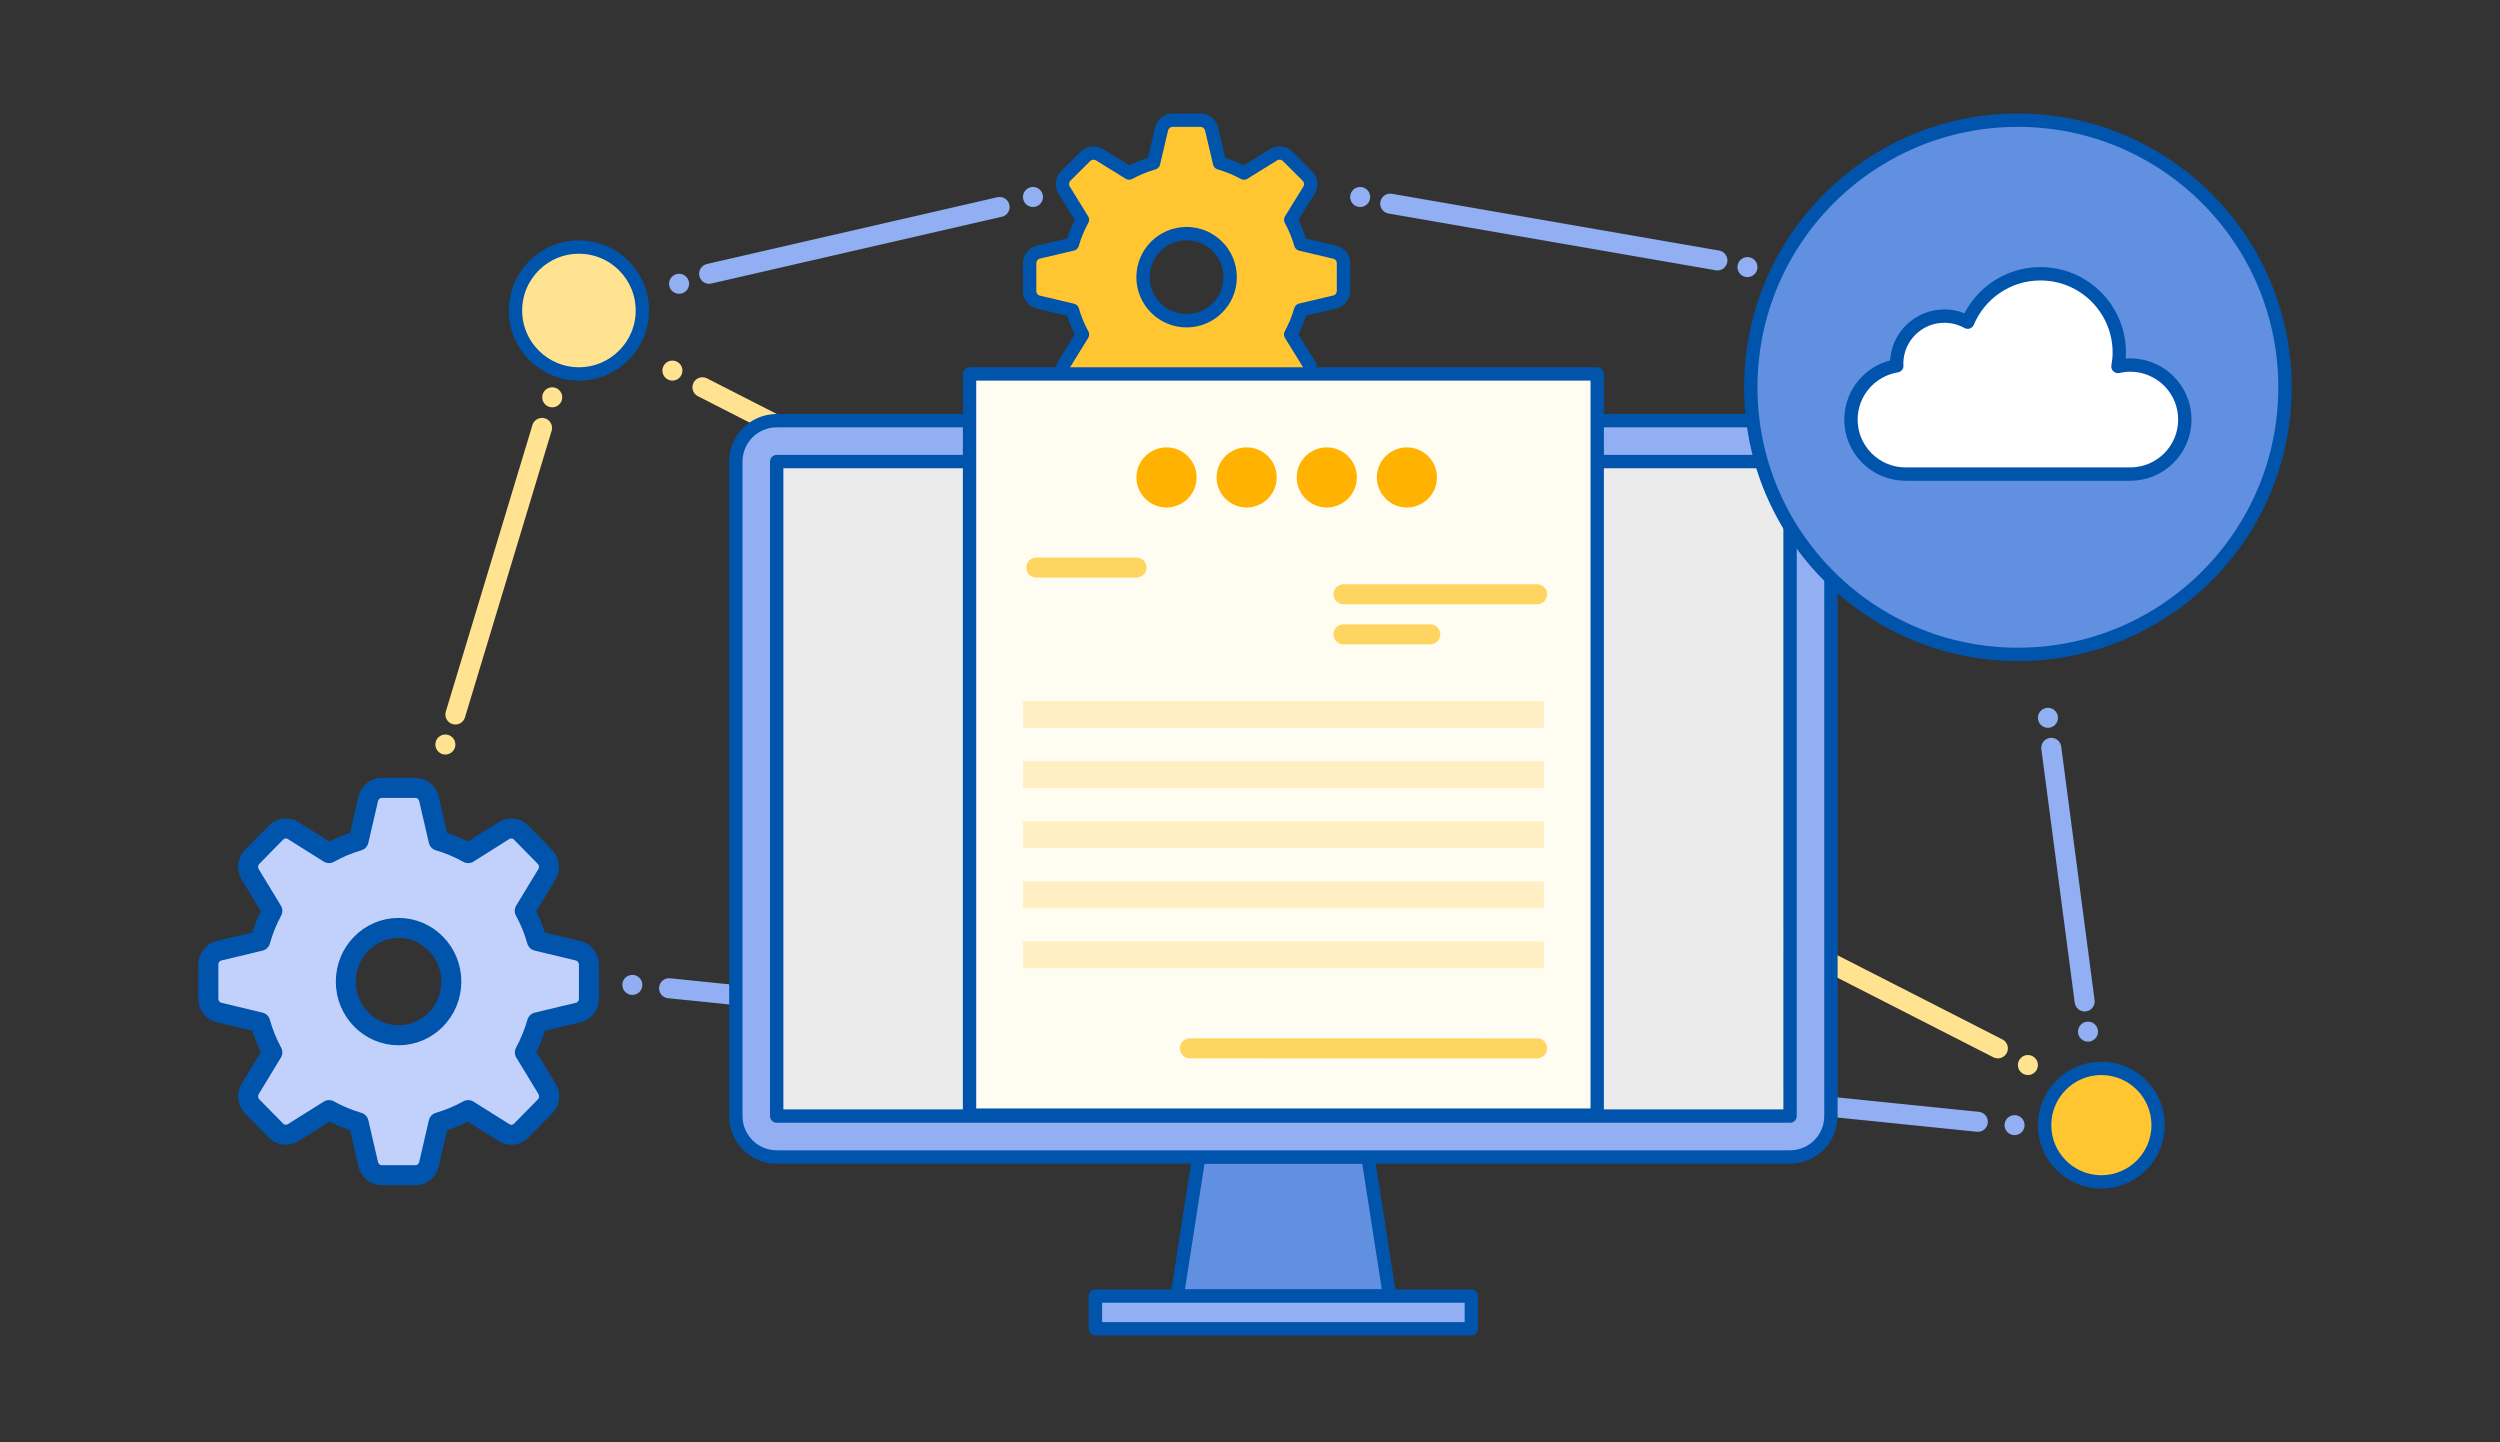
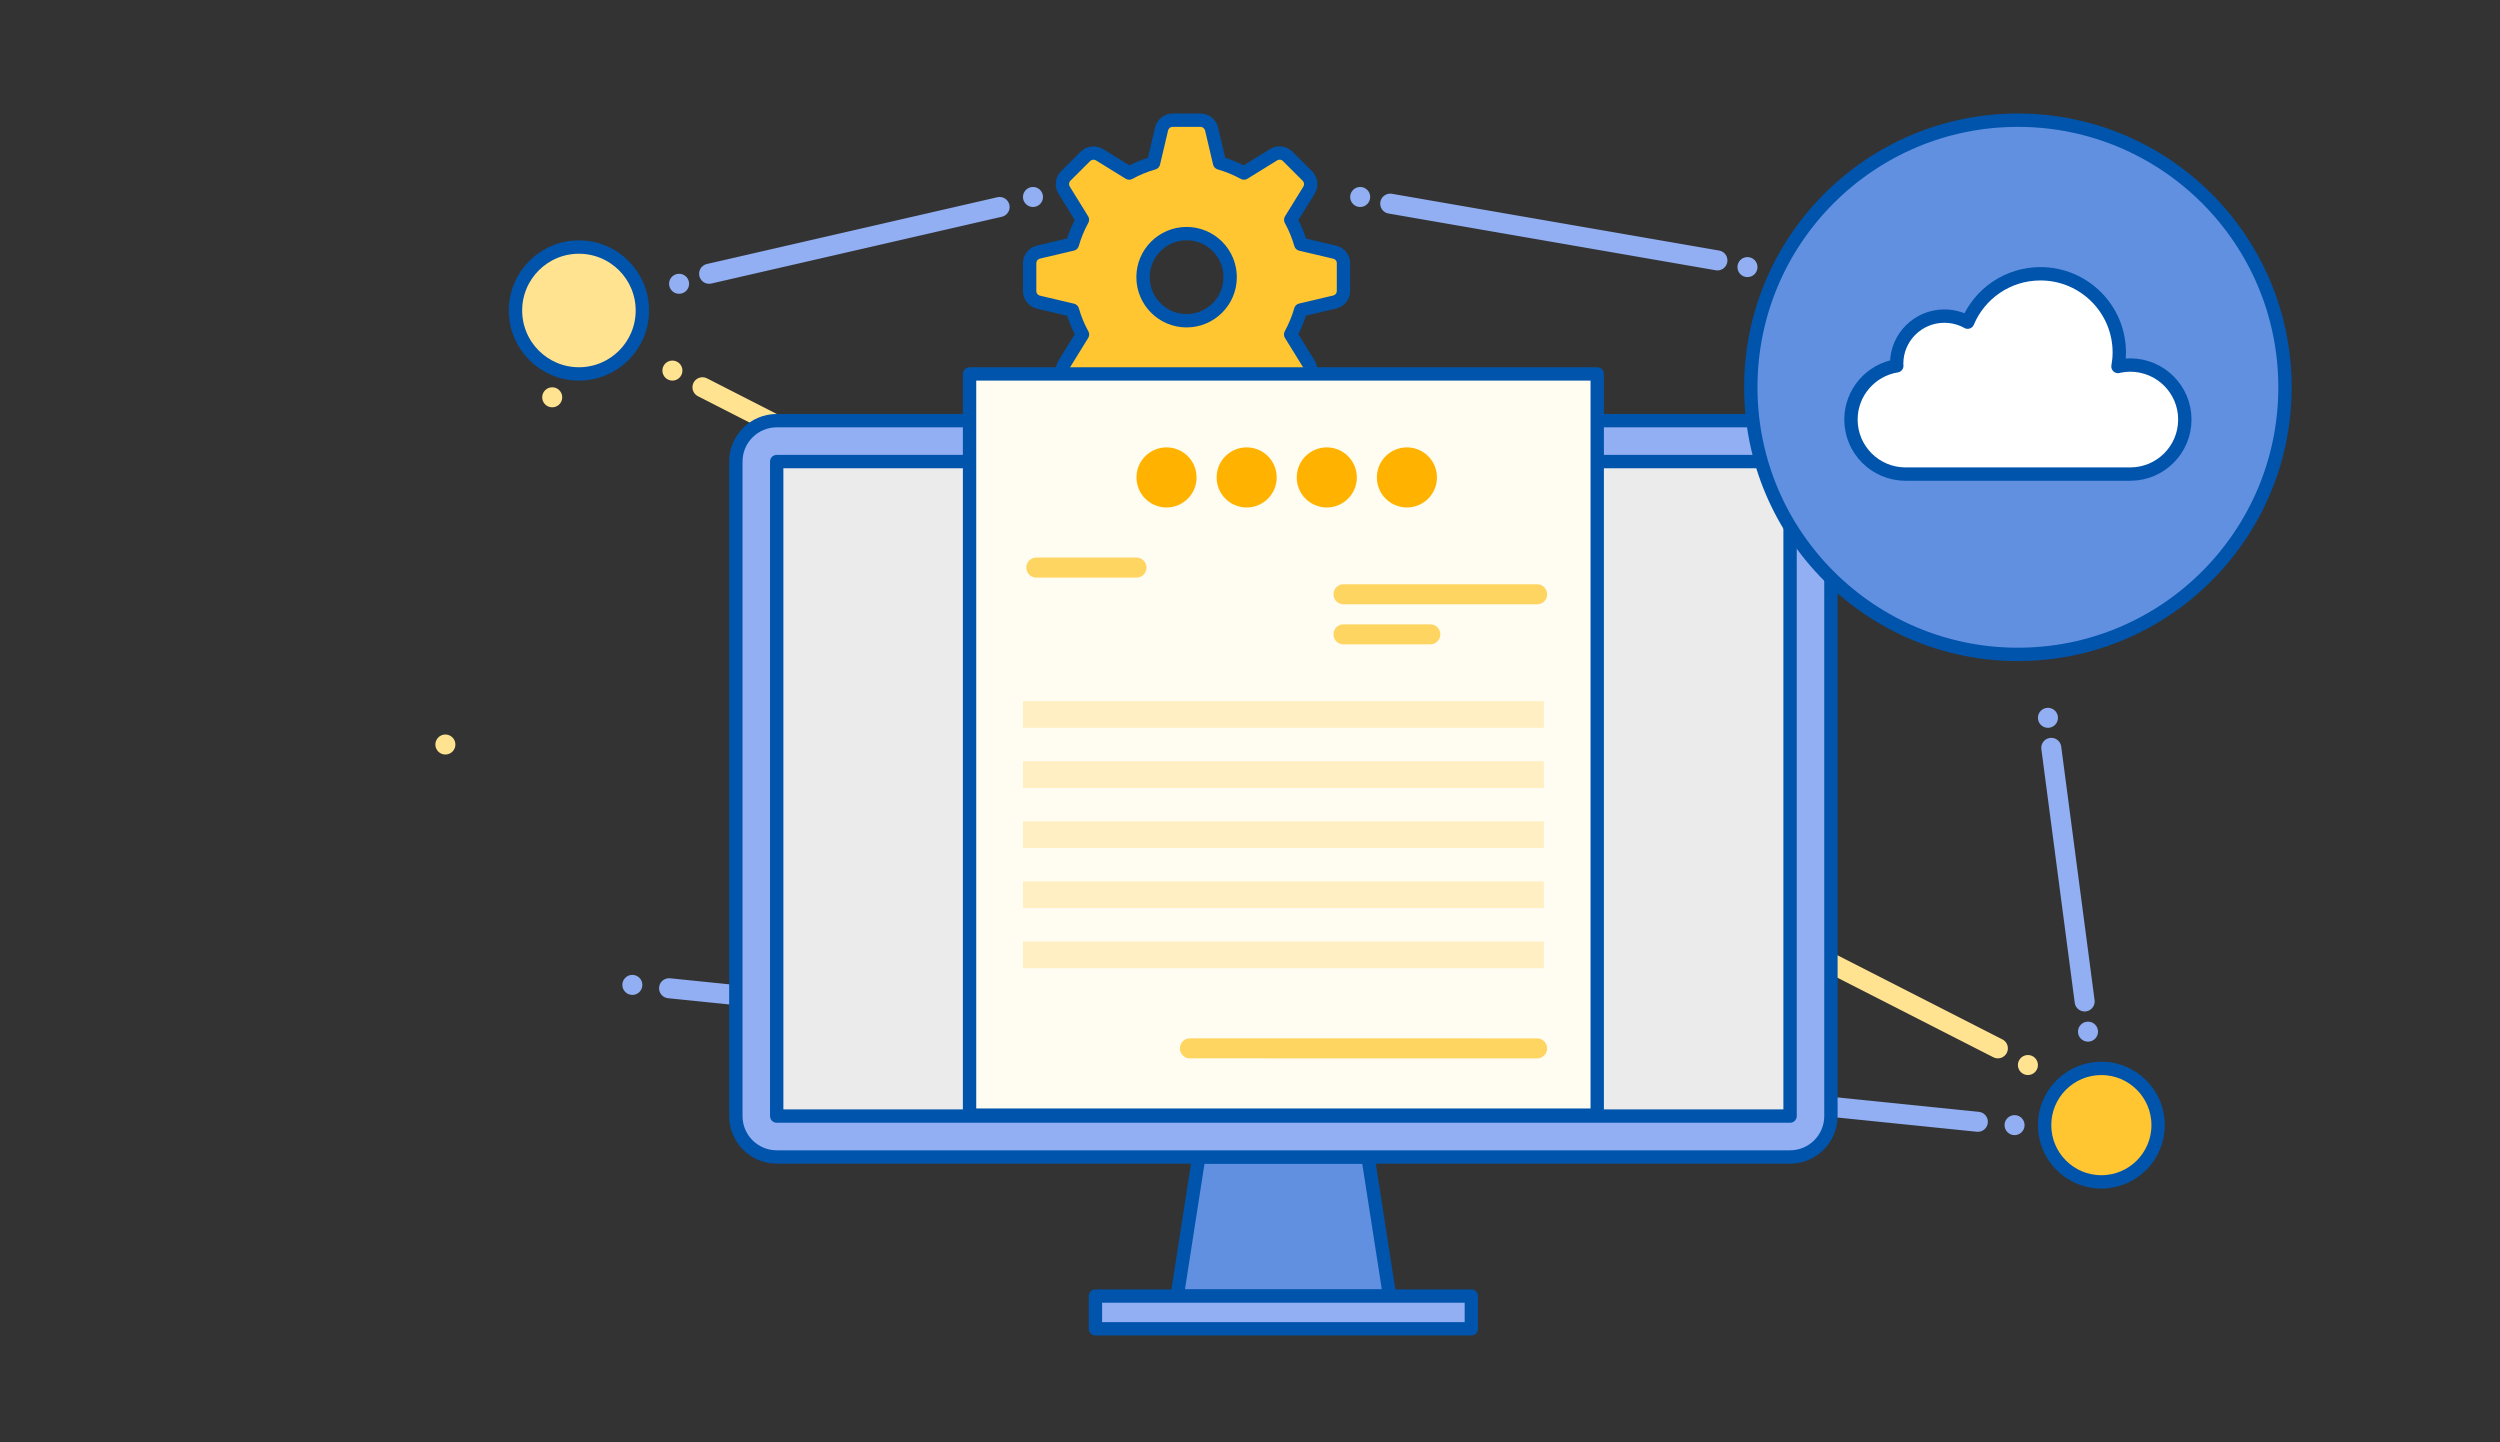
<svg xmlns="http://www.w3.org/2000/svg" width="312" height="180" viewBox="0 0 312 180" fill="none">
  <rect x="0" y="0" width="312" height="180" fill="#333333" stroke="none" />
  <g clip-path="url(#clip0_3_2455)">
    <mask id="mask0_3_2455" style="mask-type:alpha" maskUnits="userSpaceOnUse" x="37" y="4" width="239" height="164">
      <path fill-rule="evenodd" clip-rule="evenodd" d="M275.167 4.166H37.667V167.499H275.167V4.166ZM223.301 57.499H96.833V139.181H223.301V57.499Z" fill="white" />
    </mask>
    <g mask="url(#mask0_3_2455)">
      <path d="M87.667 48.332L249.333 130.832" stroke="#FFE391" stroke-width="2.5" stroke-linecap="round" stroke-linejoin="round" stroke-dasharray="0.08 0.08" />
      <circle cx="253.083" cy="132.916" r="1.25" fill="#FFE391" />
      <circle cx="83.917" cy="46.249" r="1.25" fill="#FFE391" />
      <path d="M173.5 25.416L214.333 32.499" stroke="#91AFF2" stroke-width="2.5" stroke-linecap="round" stroke-linejoin="round" stroke-dasharray="0.08 0.08" />
      <circle cx="169.75" cy="24.583" r="1.25" fill="#91AFF2" />
      <circle cx="218.083" cy="33.333" r="1.25" fill="#91AFF2" />
      <path d="M88.5 34.166L124.75 25.833" stroke="#91AFF2" stroke-width="2.5" stroke-linecap="round" stroke-linejoin="round" stroke-dasharray="0.08 0.08" />
      <circle cx="84.75" cy="35.416" r="1.25" fill="#91AFF2" />
      <circle cx="128.917" cy="24.583" r="1.25" fill="#91AFF2" />
-       <path d="M56.833 89.166L67.667 53.333" stroke="#FFE391" stroke-width="2.5" stroke-linecap="round" stroke-linejoin="round" stroke-dasharray="0.08 0.08" />
      <circle cx="68.917" cy="49.583" r="1.25" fill="#FFE391" />
      <circle cx="55.583" cy="92.916" r="1.25" fill="#FFE391" />
      <path d="M83.5 123.333L246.833 140" stroke="#91AFF2" stroke-width="2.5" stroke-linecap="round" stroke-linejoin="round" stroke-dasharray="0.08 0.08" />
      <circle cx="251.417" cy="140.416" r="1.25" fill="#91AFF2" />
      <circle cx="78.917" cy="122.916" r="1.25" fill="#91AFF2" />
    </g>
    <path d="M166.568 31.472L162.332 30.474C162.028 29.409 161.605 28.385 161.081 27.43L163.364 23.735C163.71 23.168 163.626 22.441 163.161 21.968L160.709 19.515C160.244 19.05 159.509 18.957 158.942 19.312L155.248 21.595C154.293 21.071 153.278 20.648 152.205 20.344L151.207 16.108C151.055 15.465 150.48 15 149.812 15H146.355C145.687 15 145.112 15.457 144.96 16.108L143.962 20.344C142.897 20.648 141.874 21.071 140.919 21.595L137.224 19.312C136.658 18.966 135.931 19.05 135.458 19.515L133.006 21.959C132.541 22.433 132.448 23.16 132.803 23.726L135.086 27.421C134.561 28.377 134.139 29.392 133.834 30.465L129.599 31.463C128.957 31.615 128.5 32.19 128.5 32.858V36.317C128.5 36.985 128.957 37.56 129.608 37.712L133.843 38.71C134.147 39.775 134.57 40.798 135.094 41.745L132.812 45.44C132.465 46.007 132.549 46.734 133.014 47.208L135.458 49.651C135.931 50.125 136.658 50.209 137.224 49.854L140.919 47.571C141.874 48.096 142.888 48.518 143.962 48.823L144.96 53.059C145.112 53.71 145.687 54.167 146.355 54.167H149.812C150.48 54.167 151.055 53.71 151.207 53.059L152.205 48.823C153.27 48.518 154.293 48.096 155.239 47.571L158.934 49.854C159.5 50.201 160.227 50.116 160.701 49.651L163.152 47.199C163.617 46.734 163.71 45.998 163.355 45.432L161.073 41.737C161.597 40.781 162.019 39.767 162.324 38.693L166.559 37.695C167.21 37.543 167.667 36.968 167.667 36.3V32.842C167.675 32.199 167.219 31.624 166.568 31.472ZM148.088 40.029C145.086 40.029 142.652 37.594 142.652 34.592C142.652 31.59 145.086 29.155 148.088 29.155C151.089 29.155 153.523 31.59 153.523 34.592C153.523 37.594 151.089 40.029 148.088 40.029Z" fill="#FFC631" stroke="#0054AC" stroke-width="1.667" stroke-miterlimit="10" stroke-linejoin="round" />
-     <path d="M72.138 118.647L67.01 117.415C66.64 116.098 66.127 114.84 65.488 113.669L68.254 109.11C68.674 108.409 68.573 107.51 68.002 106.929L65.034 103.91C64.462 103.328 63.58 103.225 62.899 103.653L58.426 106.467C57.274 105.817 56.039 105.304 54.744 104.919L53.533 99.693C53.348 98.897 52.651 98.333 51.843 98.333H47.648C46.841 98.333 46.143 98.897 45.959 99.693L44.748 104.919C43.453 105.295 42.217 105.817 41.066 106.467L36.585 103.653C35.904 103.225 35.013 103.328 34.441 103.91L31.473 106.937C30.901 107.519 30.8 108.417 31.221 109.118L33.987 113.677C33.348 114.849 32.843 116.106 32.474 117.423L27.337 118.655C26.555 118.843 26 119.553 26 120.374V124.642C26 125.463 26.555 126.173 27.337 126.361L32.474 127.593C32.843 128.91 33.356 130.167 33.987 131.339L31.221 135.898C30.8 136.599 30.901 137.497 31.473 138.079L34.441 141.098C35.013 141.68 35.895 141.783 36.585 141.355L41.066 138.541C42.217 139.191 43.453 139.704 44.748 140.08L45.959 145.306C46.143 146.102 46.841 146.666 47.648 146.666H51.843C52.651 146.666 53.348 146.102 53.533 145.306L54.744 140.08C56.039 139.704 57.274 139.182 58.426 138.541L62.907 141.355C63.596 141.783 64.479 141.68 65.051 141.098L68.019 138.079C68.59 137.497 68.691 136.599 68.271 135.898L65.505 131.339C66.144 130.167 66.648 128.91 67.027 127.593L72.163 126.361C72.945 126.173 73.5 125.463 73.5 124.642V120.374C73.475 119.553 72.92 118.835 72.138 118.647ZM49.742 129.201C46.11 129.201 43.159 126.199 43.159 122.504C43.159 118.809 46.11 115.807 49.742 115.807C53.373 115.807 56.324 118.809 56.324 122.504C56.324 126.199 53.373 129.201 49.742 129.201Z" fill="#C2D1FC" stroke="#0054AC" stroke-width="2.5" stroke-miterlimit="10" stroke-linejoin="round" />
    <path d="M173.425 161.749H146.908L149.611 144.392H170.722L173.425 161.749Z" fill="#6190E1" stroke="#0054AC" stroke-width="1.667" stroke-miterlimit="10" stroke-linecap="square" />
    <path d="M183.624 161.748H136.709V165.832H183.624V161.748Z" fill="#91AFF2" stroke="#0054AC" stroke-width="1.667" stroke-miterlimit="10" stroke-linecap="square" stroke-linejoin="round" />
    <rect x="96.933" y="57.605" width="126.468" height="81.682" fill="white" fill-opacity="0.9" />
    <path fill-rule="evenodd" clip-rule="evenodd" d="M96.933 52.499C94.117 52.499 91.833 54.785 91.833 57.604V139.286C91.833 142.105 94.117 144.391 96.933 144.391H223.401C226.217 144.391 228.5 142.105 228.5 139.286V57.604C228.5 54.785 226.217 52.499 223.401 52.499H96.933ZM96.933 57.604H223.401V139.286H96.933V57.604Z" fill="#91AFF2" stroke="#0054AC" stroke-width="1.667" stroke-miterlimit="10" stroke-linecap="round" stroke-linejoin="round" />
    <path d="M199.333 46.666H121V139.166H199.333V46.666Z" fill="#FFFCF2" stroke="#0054AC" stroke-width="1.667" stroke-linejoin="round" />
    <path d="M192.667 117.5H127.667V120.833H192.667V117.5Z" fill="#FFEFC2" />
    <path d="M192.667 110H127.667V113.333H192.667V110Z" fill="#FFEFC2" />
    <path d="M192.667 102.5H127.667V105.833H192.667V102.5Z" fill="#FFEFC2" />
    <path d="M192.667 95H127.667V98.333H192.667V95Z" fill="#FFEFC2" />
    <path d="M192.667 87.5H127.667V90.833H192.667V87.5Z" fill="#FFEFC2" />
    <path d="M191.833 74.166L167.667 74.166" stroke="#FFD561" stroke-width="2.5" stroke-miterlimit="10" stroke-linecap="round" stroke-linejoin="round" />
    <path d="M178.5 79.166H167.667" stroke="#FFD561" stroke-width="2.5" stroke-miterlimit="10" stroke-linecap="round" stroke-linejoin="round" />
    <path d="M191.833 130.839L148.5 130.833" stroke="#FFD561" stroke-width="2.5" stroke-miterlimit="10" stroke-linecap="round" stroke-linejoin="round" />
    <path d="M141.833 70.833H129.333" stroke="#FFD561" stroke-width="2.5" stroke-miterlimit="10" stroke-linecap="round" stroke-linejoin="round" />
    <path d="M145.583 63.333C147.654 63.333 149.333 61.654 149.333 59.583C149.333 57.512 147.654 55.833 145.583 55.833C143.512 55.833 141.833 57.512 141.833 59.583C141.833 61.654 143.512 63.333 145.583 63.333Z" fill="#FFB300" />
    <path d="M155.583 63.333C157.654 63.333 159.333 61.654 159.333 59.583C159.333 57.512 157.654 55.833 155.583 55.833C153.512 55.833 151.833 57.512 151.833 59.583C151.833 61.654 153.512 63.333 155.583 63.333Z" fill="#FFB300" />
    <path d="M165.583 63.333C167.654 63.333 169.333 61.654 169.333 59.583C169.333 57.512 167.654 55.833 165.583 55.833C163.512 55.833 161.833 57.512 161.833 59.583C161.833 61.654 163.512 63.333 165.583 63.333Z" fill="#FFB300" />
    <path d="M175.583 63.333C177.654 63.333 179.333 61.654 179.333 59.583C179.333 57.512 177.654 55.833 175.583 55.833C173.512 55.833 171.833 57.512 171.833 59.583C171.833 61.654 173.512 63.333 175.583 63.333Z" fill="#FFB300" />
    <path d="M72.25 46.666C76.622 46.666 80.167 43.122 80.167 38.75C80.167 34.377 76.622 30.833 72.25 30.833C67.878 30.833 64.333 34.377 64.333 38.75C64.333 43.122 67.878 46.666 72.25 46.666Z" fill="#FFE391" stroke="#0054AC" stroke-width="1.667" stroke-miterlimit="10" stroke-linejoin="round" />
    <path d="M262.25 147.5C266.162 147.5 269.333 144.328 269.333 140.416C269.333 136.504 266.162 133.333 262.25 133.333C258.338 133.333 255.167 136.504 255.167 140.416C255.167 144.328 258.338 147.5 262.25 147.5Z" fill="#FFC631" stroke="#0054AC" stroke-width="1.667" stroke-miterlimit="10" stroke-linejoin="round" />
    <path d="M251.833 81.667C270.243 81.667 285.167 66.743 285.167 48.333C285.167 29.924 270.243 15 251.833 15C233.424 15 218.5 29.924 218.5 48.333C218.5 66.743 233.424 81.667 251.833 81.667Z" fill="#6190E1" stroke="#0054AC" stroke-width="1.667" stroke-miterlimit="10" stroke-linejoin="round" />
    <path d="M265.857 45.558C265.329 45.558 264.819 45.626 264.325 45.737C264.427 45.168 264.487 44.59 264.487 43.987C264.487 38.567 260.086 34.167 254.647 34.167C250.552 34.167 247.045 36.664 245.564 40.207C244.704 39.722 243.709 39.451 242.653 39.451C239.367 39.451 236.703 42.11 236.703 45.389C236.703 45.474 236.712 45.558 236.72 45.652C233.477 46.178 231 48.982 231 52.363C231 56.126 234.056 59.167 237.818 59.167H265.848C269.619 59.167 272.667 56.117 272.667 52.363C272.675 48.608 269.619 45.558 265.857 45.558Z" fill="white" stroke="#0054AC" stroke-width="1.667" stroke-miterlimit="10" stroke-linejoin="round" />
    <path d="M256 93.333L260.167 125" stroke="#91AFF2" stroke-width="2.5" stroke-linecap="round" stroke-linejoin="round" stroke-dasharray="0.08 0.08" />
    <circle cx="255.583" cy="89.583" r="1.25" fill="#91AFF2" />
    <circle cx="260.583" cy="128.75" r="1.25" fill="#91AFF2" />
  </g>
  <defs>
    <clipPath id="clip0_3_2455">
      <rect width="312" height="180" fill="white" />
    </clipPath>
  </defs>
</svg>